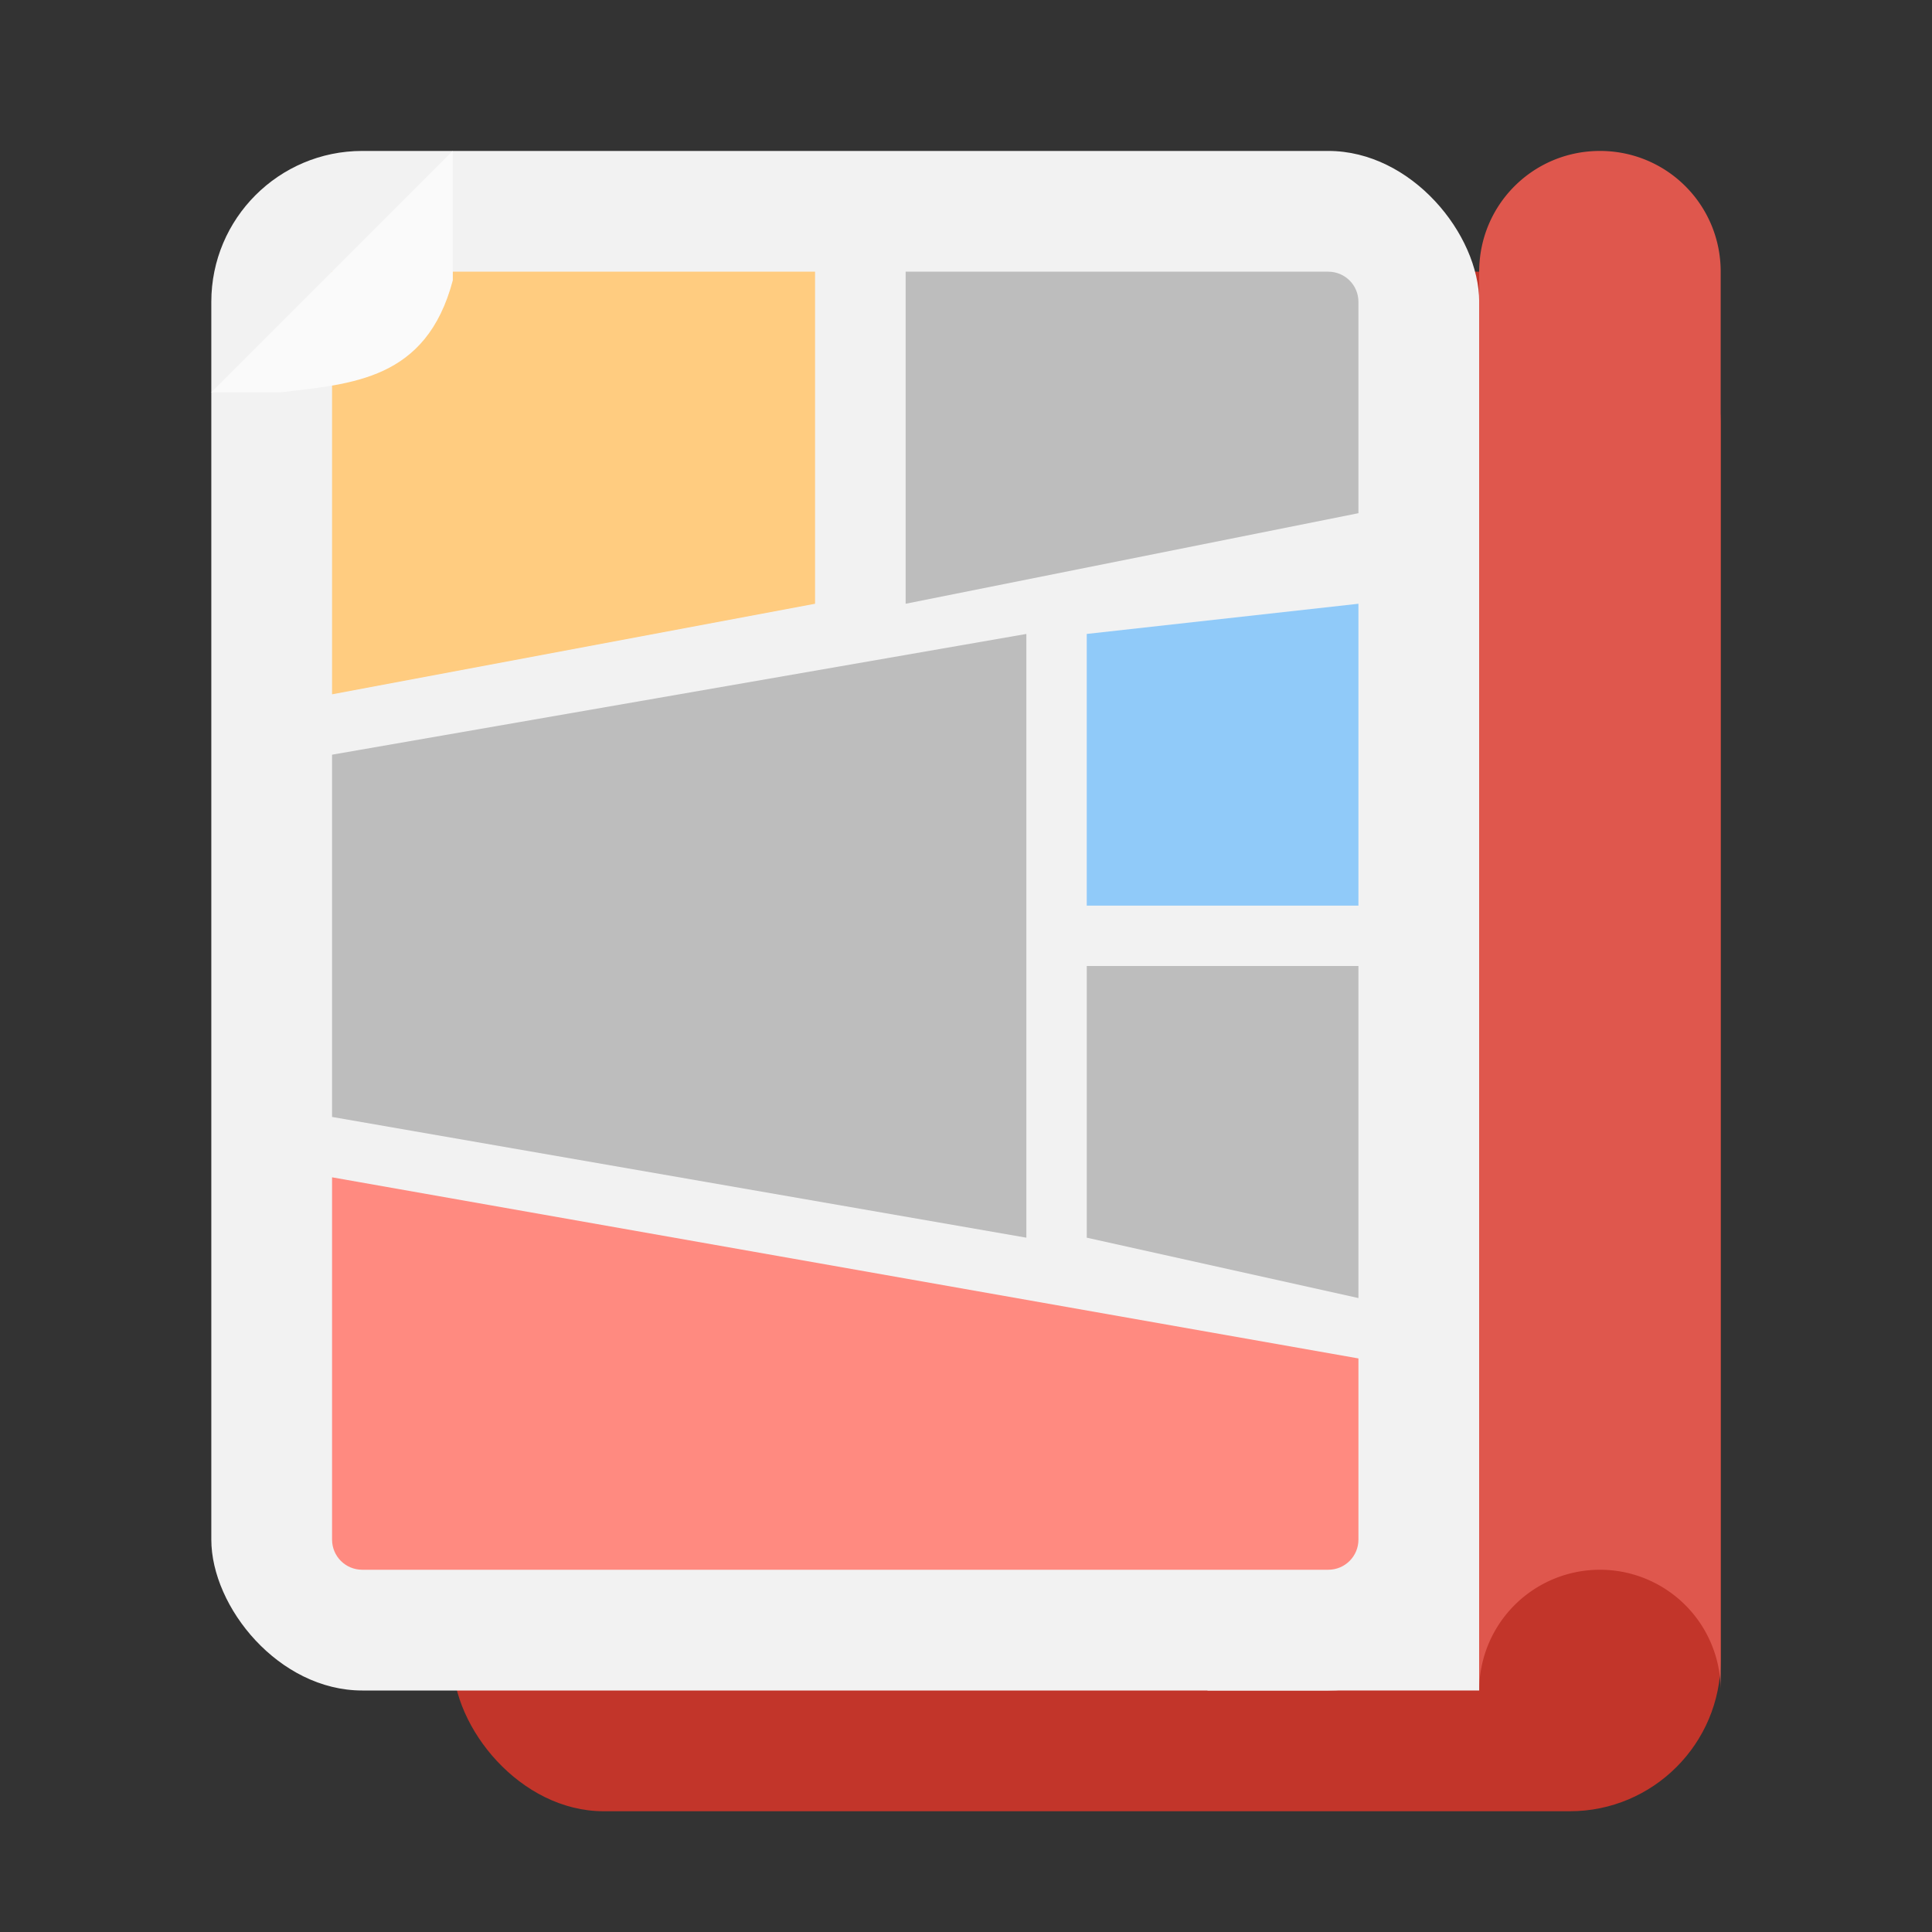
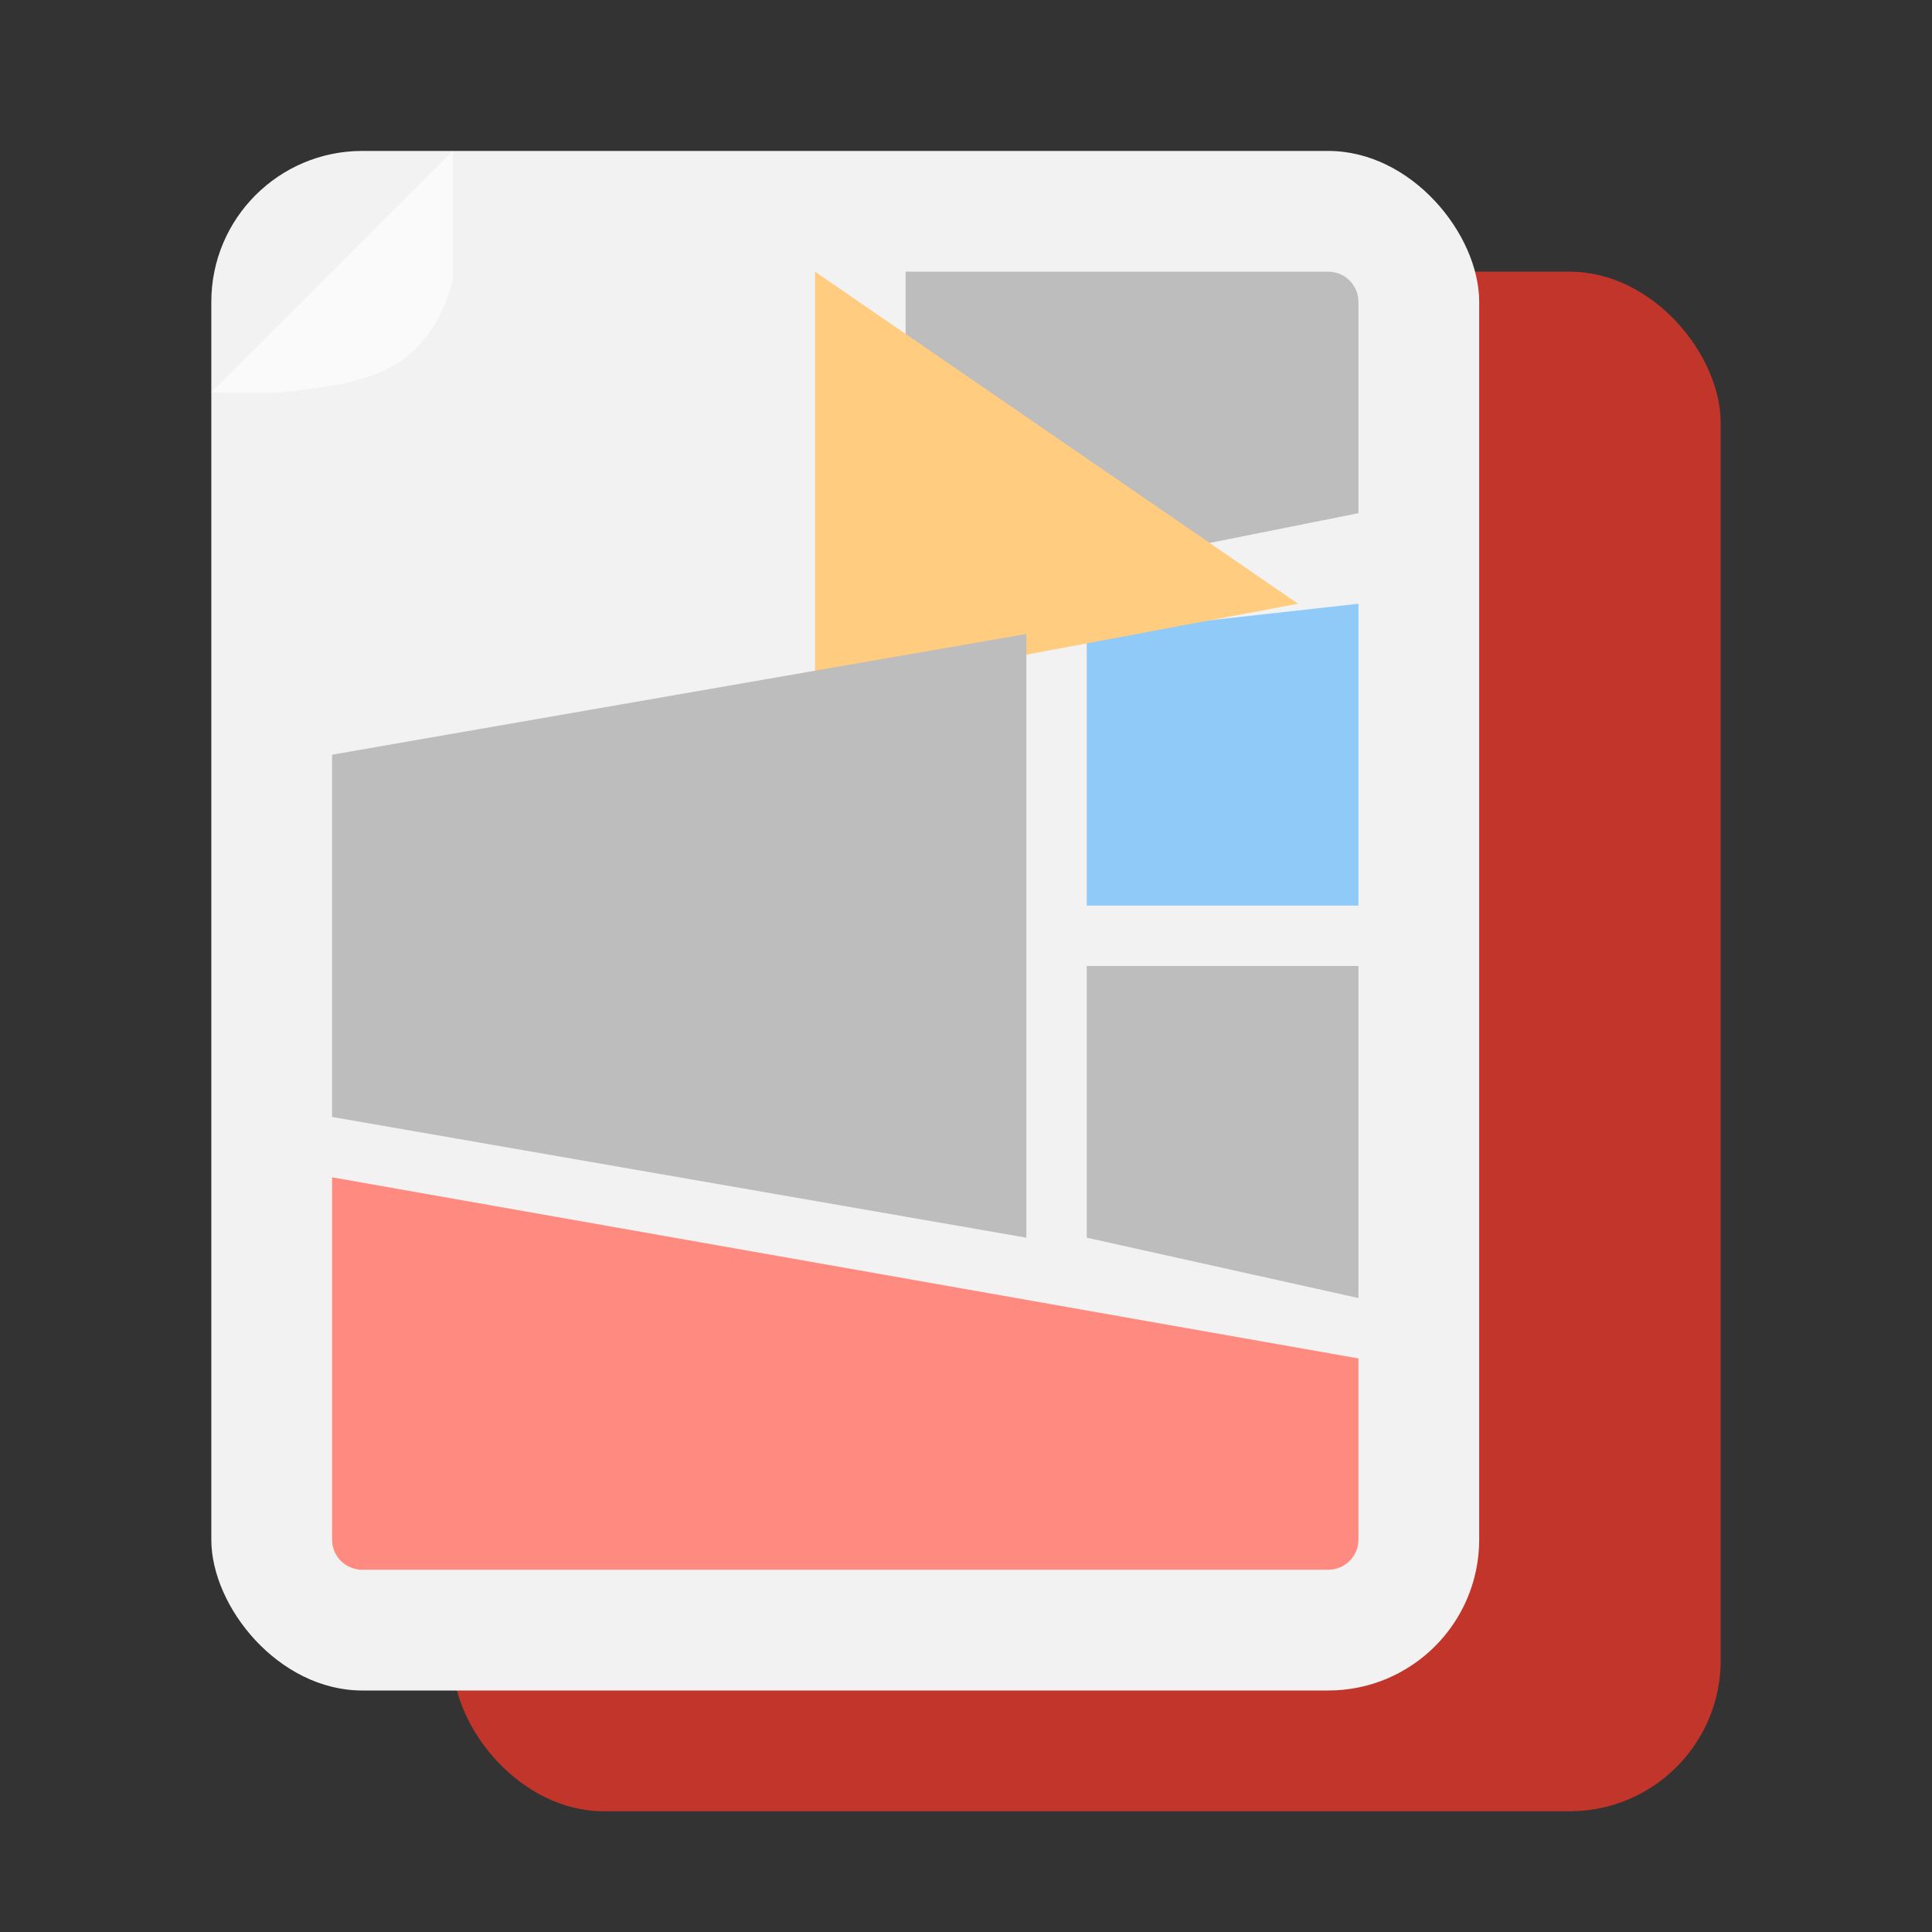
<svg xmlns="http://www.w3.org/2000/svg" width="64" height="64">
  <rect width="100%" height="100%" fill="#333333" stroke="none" />
  <rect width="42" height="51" x="15" y="9" fill="#c2352a" rx="5" ry="5" style="paint-order:stroke fill markers" />
  <rect width="42" height="51" x="7" y="5" fill="#f2f2f2" rx="5" ry="5" style="paint-order:stroke fill markers" />
  <path fill="#90caf9" d="m45 20-9 1v9h9z" />
  <path fill="#bdbdbd" d="M30 9v11l15-3v-7c0-.554-.446-1-1-1H30z" />
-   <path fill="#ffcc80" d="M27 9H11v14l16-3z" />
-   <rect width="9" height="9" x="40" y="47" fill="#f2f2f2" rx="0" ry="0" style="paint-order:stroke fill markers" />
+   <path fill="#ffcc80" d="M27 9v14l16-3z" />
  <path fill="#ff8a80" d="M11 39v12c0 .554.446 1 1 1h32c.554 0 1-.446 1-1v-6l-34-6z" />
  <path fill="#bdbdbd" d="m34 21-23 4v12l23 4zM45 32h-9v9l9 2z" />
  <path fill="#fafafa" d="m15 5-8 8h2.273c2.382-.287 4.85-.399 5.727-3.715z" />
-   <path fill="#df574d" d="M53 5c-2.216 0-4 1.784-4 4v47a4 4 0 0 1 8 0V9c0-2.216-1.784-4-4-4z" style="paint-order:stroke fill markers" />
</svg>